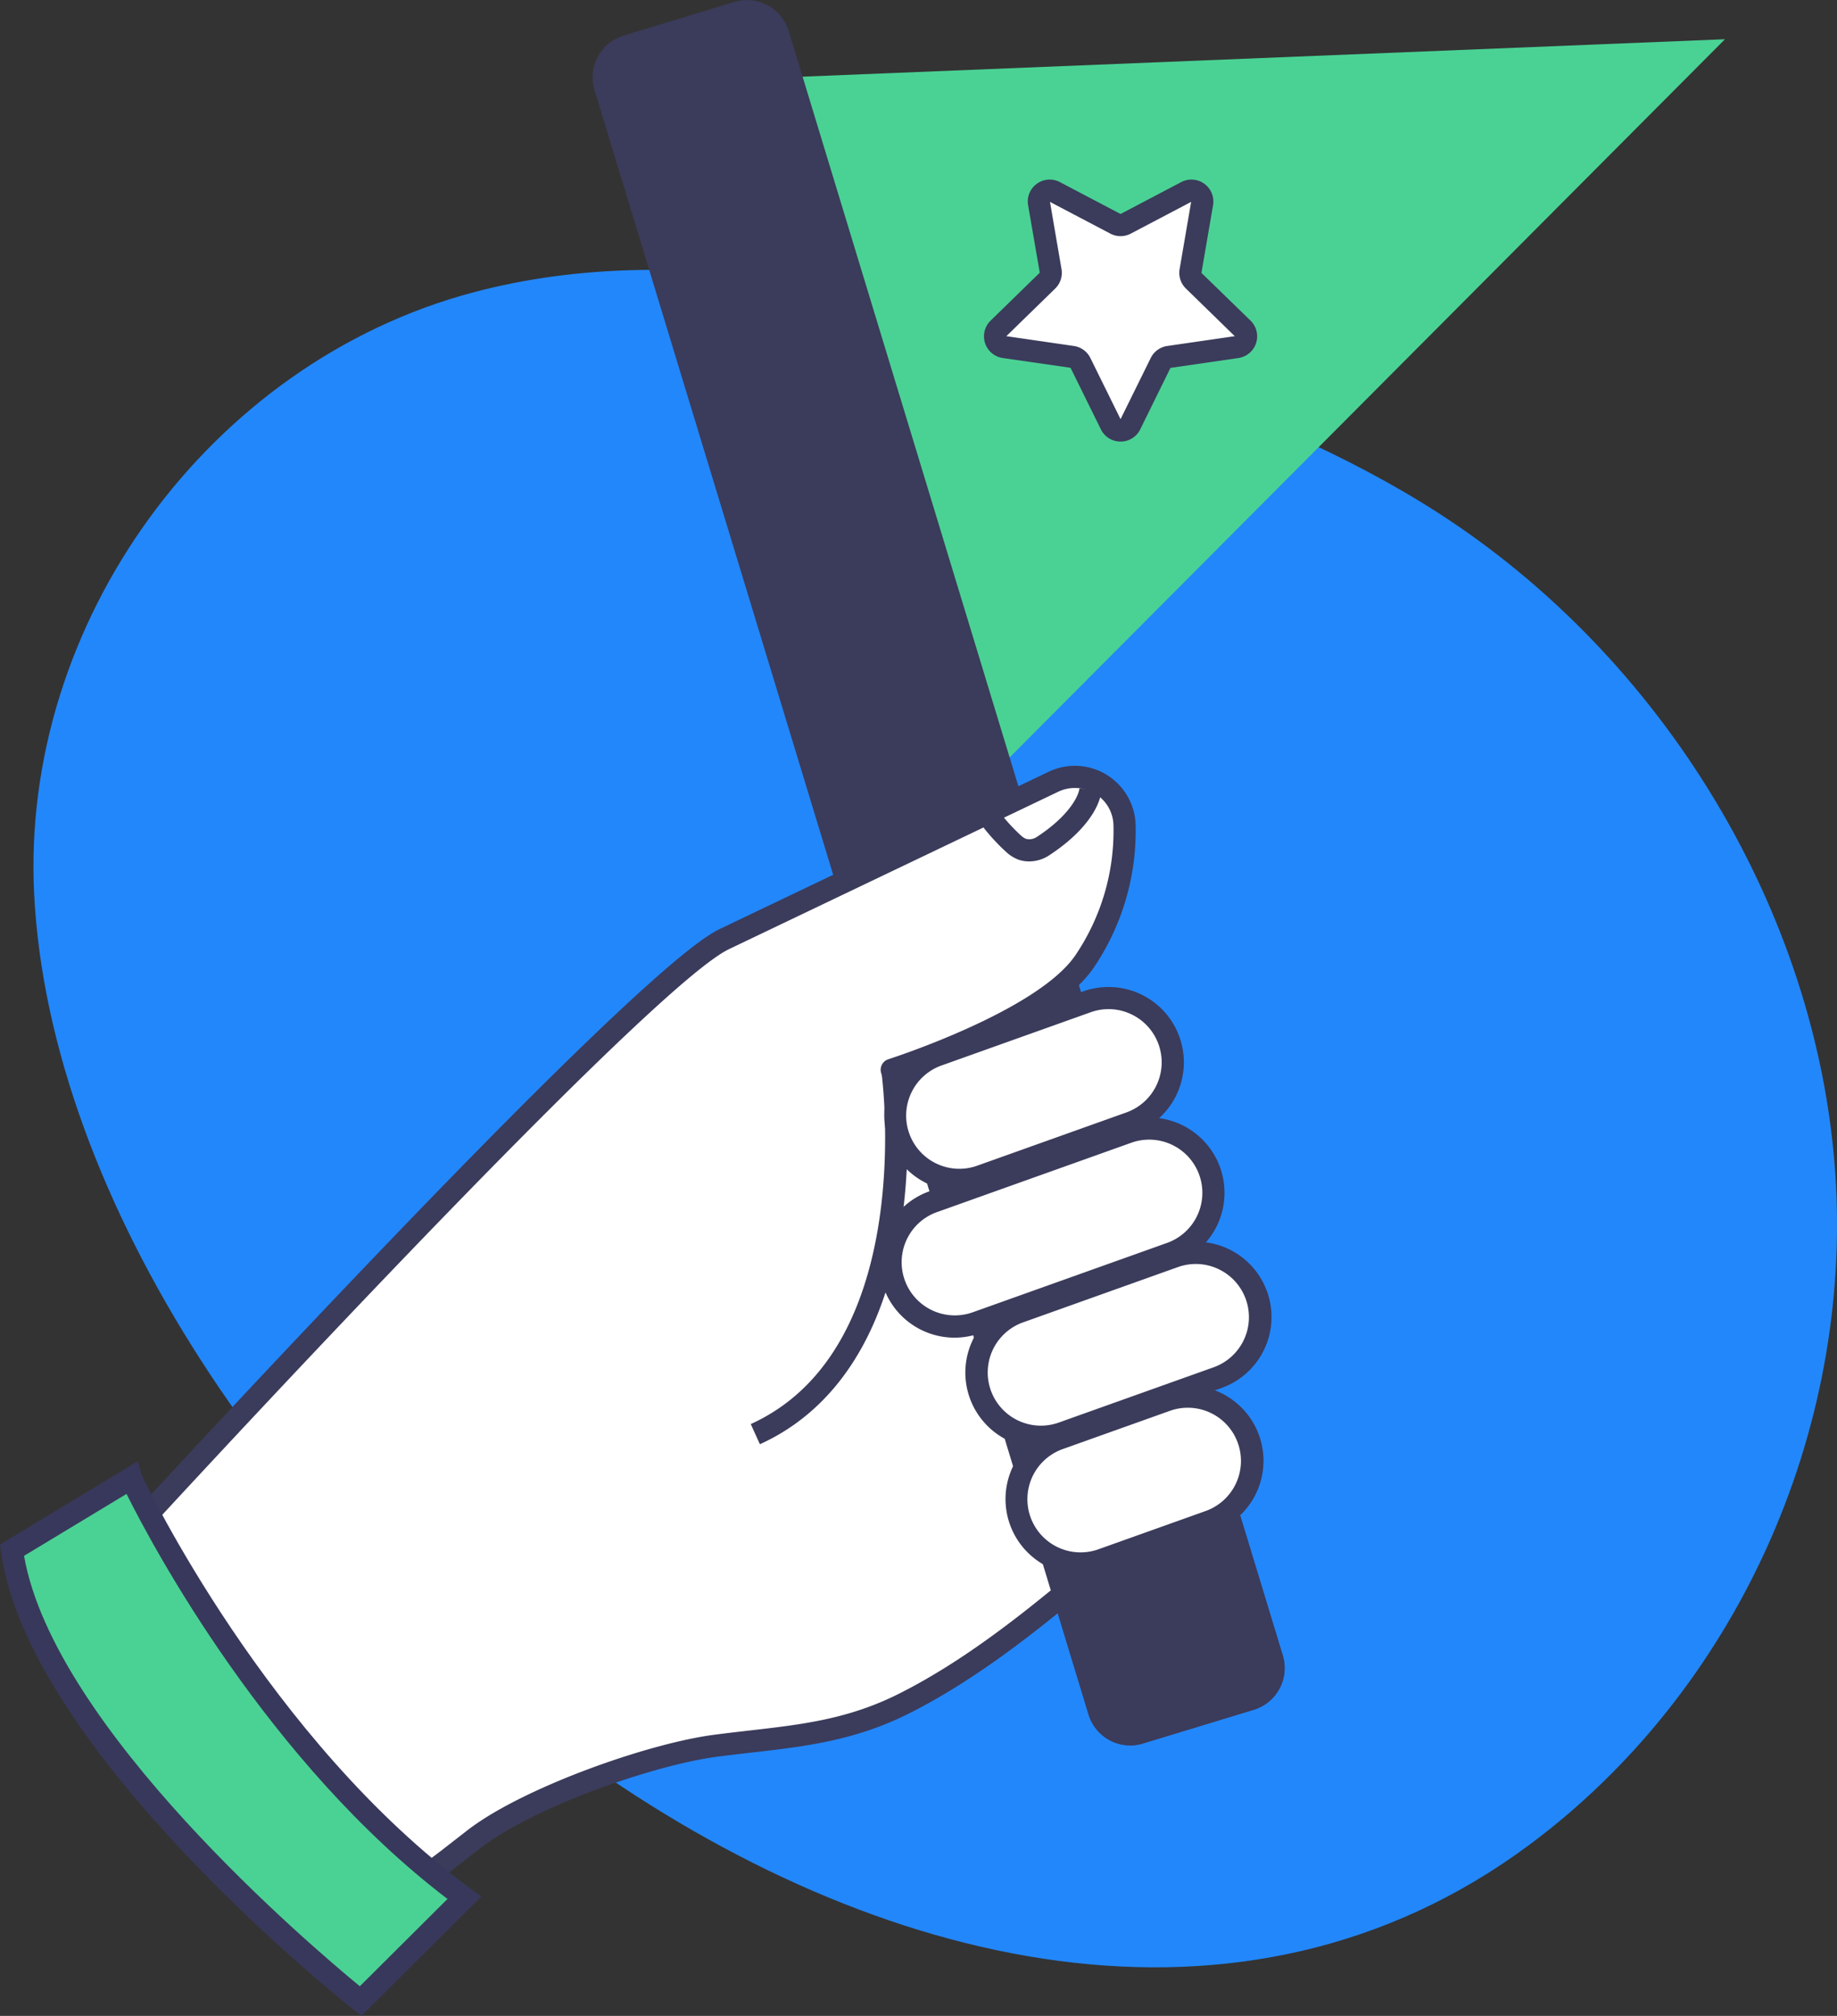
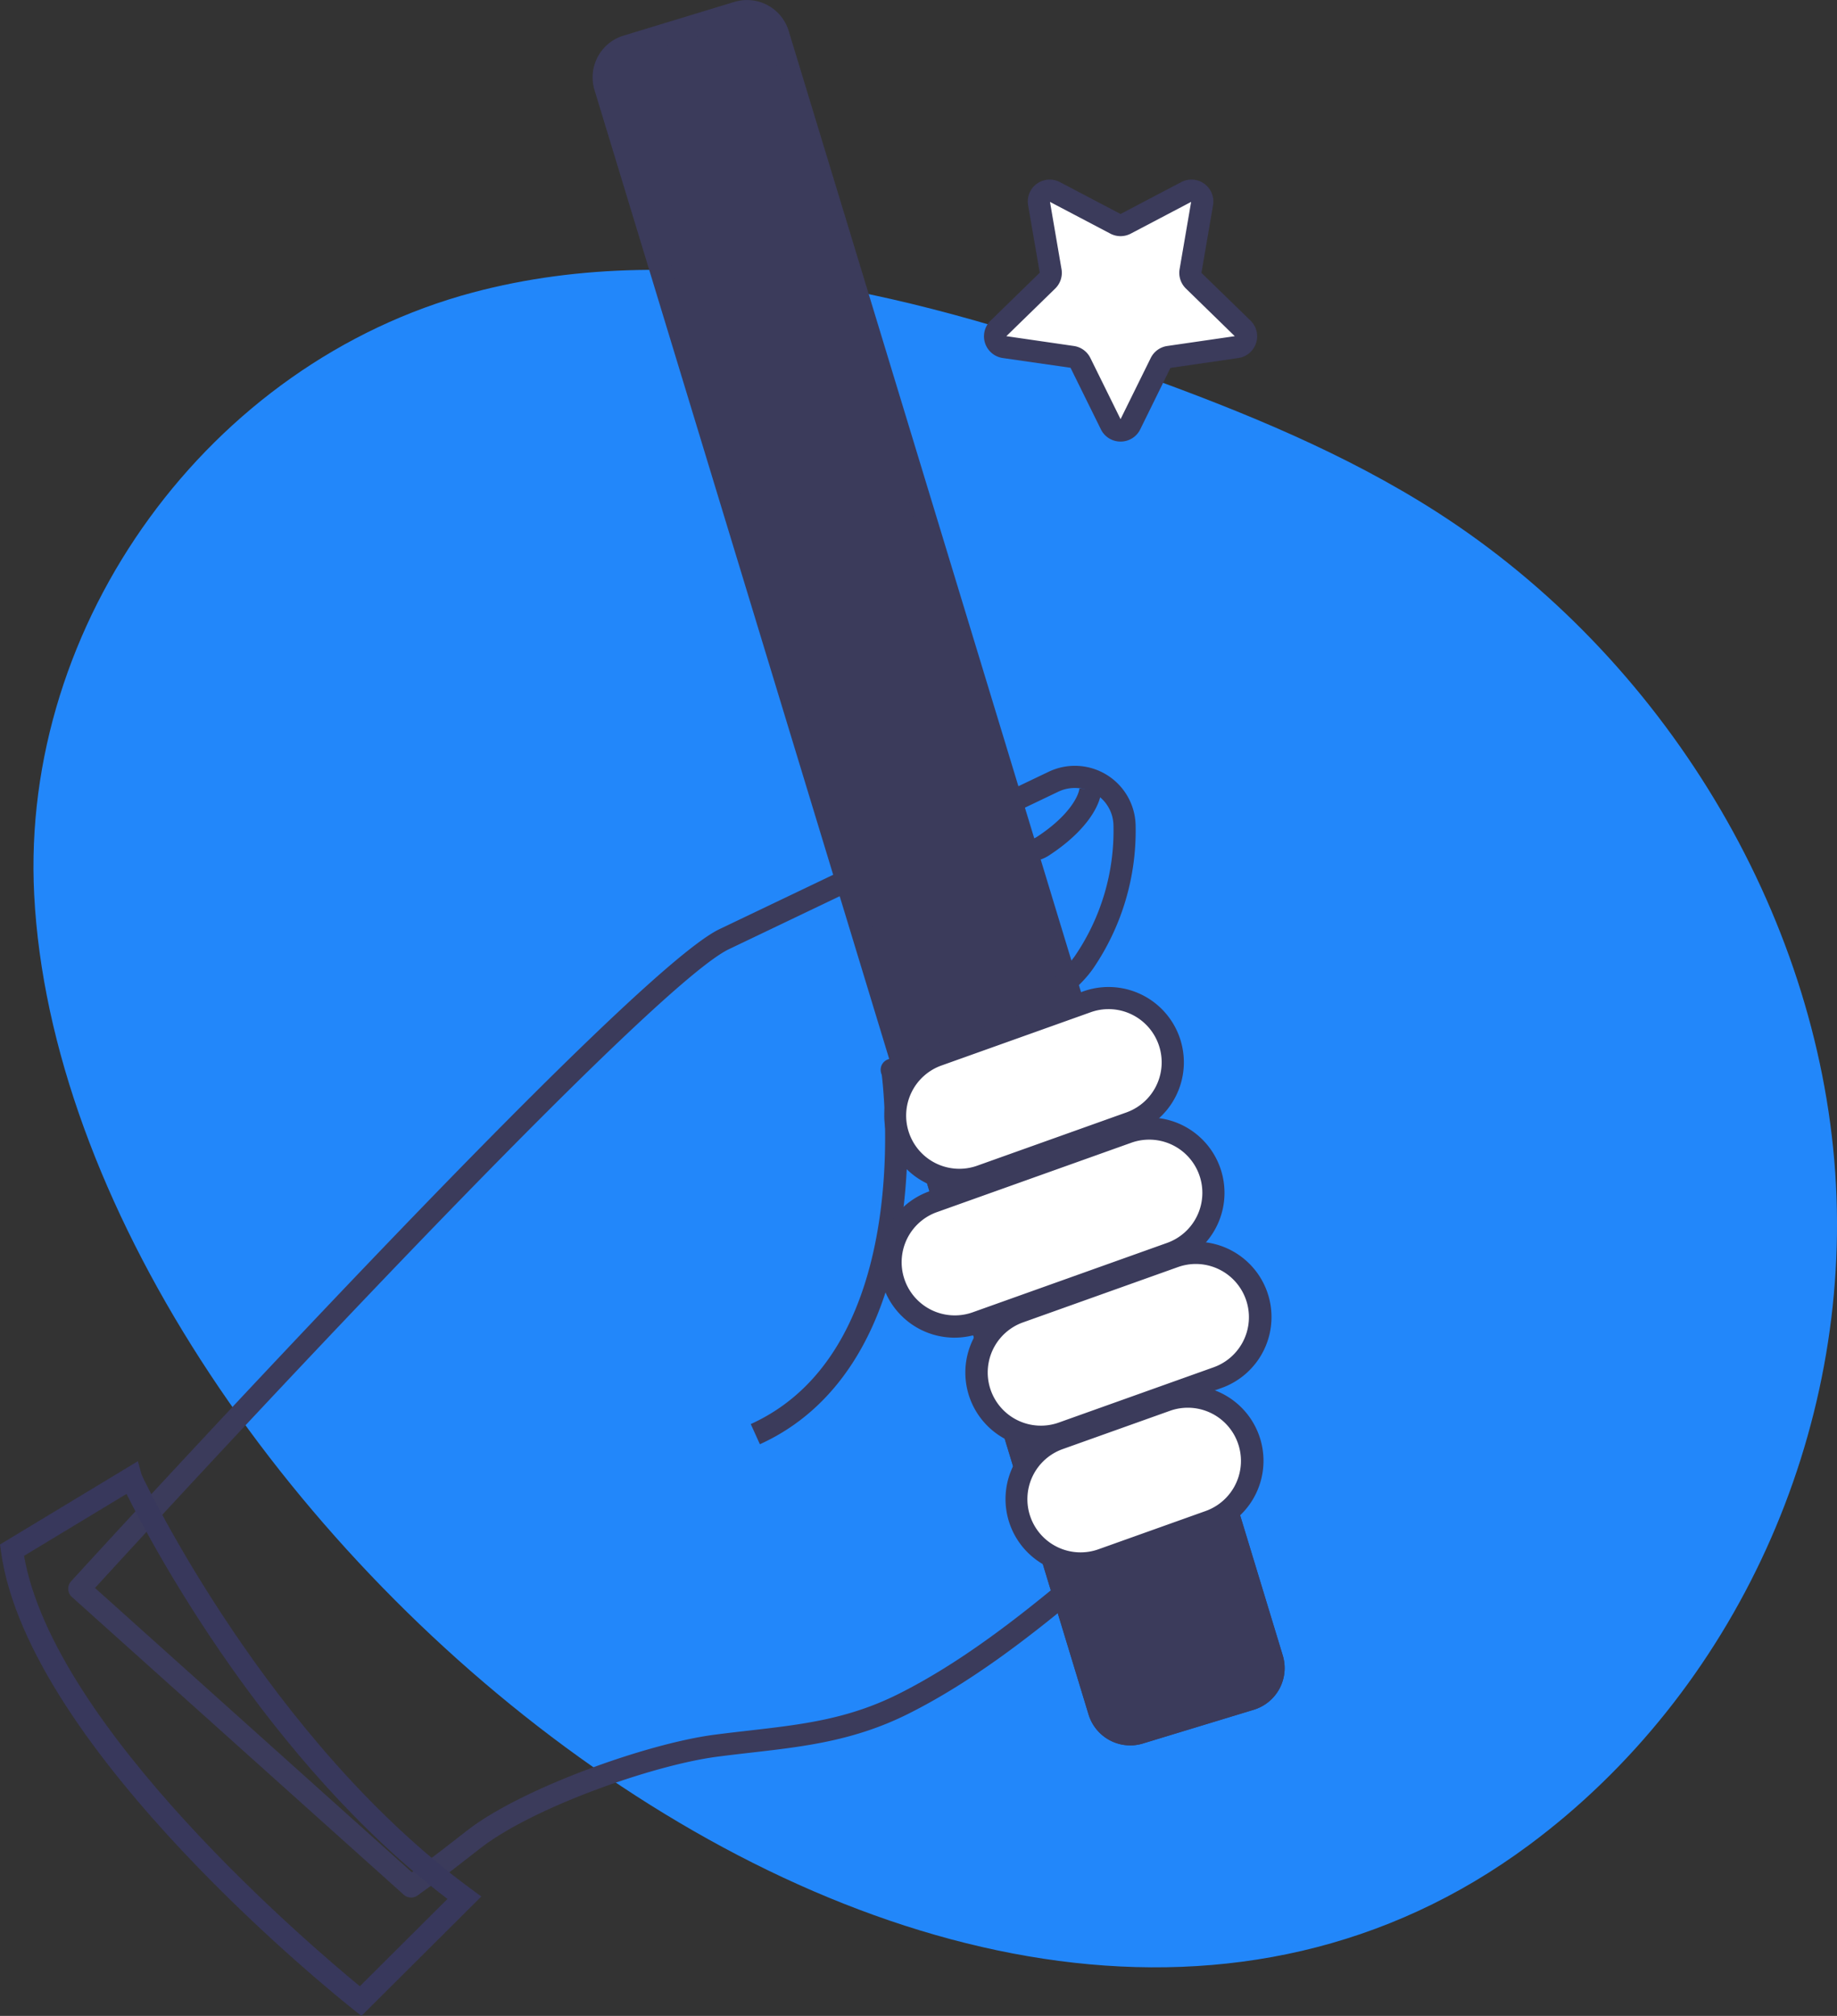
<svg xmlns="http://www.w3.org/2000/svg" width="580.843" height="637.268" viewBox="0 0 580.843 637.268">
  <rect x="0" y="0" width="580.843" height="637.268" fill="#333333" stroke="none" />
  <g id="Group_207" data-name="Group 207" transform="translate(-991.29 -11024.445)">
    <g id="Group_108" data-name="Group 108">
      <path id="Path_80" data-name="Path 80" d="M1002.1,11307.311c-4.428-86.035,55.407-168.191,138.671-190.4,68.254-18.2,142.656,1.181,211,25.906,32.426,11.731,64.694,24.813,93.842,43.5,71.729,45.987,120.278,126.472,125.959,208.81s-31.662,164.289-96.881,212.622C1294.18,11741.521,1012.013,11499.938,1002.1,11307.311Z" fill="#2287fa" />
    </g>
    <g id="Group_109" data-name="Group 109">
-       <path id="Path_81" data-name="Path 81" d="M1235.573,11049.067l301.138-12.22-230.436,231.309Z" fill="#4ad294" />
-     </g>
+       </g>
    <g id="Group_110" data-name="Group 110">
      <rect id="Rectangle_32" data-name="Rectangle 32" width="57.176" height="557.315" rx="10.255" transform="matrix(0.957, -0.291, 0.291, 0.957, 1179.625, 11042.047)" fill="#3b3b5b" />
      <path id="Path_82" data-name="Path 82" d="M1348.656,11576.2a13.781,13.781,0,0,1-13.167-9.753l-156.229-513.568a13.788,13.788,0,0,1,9.158-17.163l35.078-10.671a13.773,13.773,0,0,1,17.163,9.157l156.228,513.567a13.772,13.772,0,0,1-9.157,17.163l-1.018-3.349,1.018,3.349-35.078,10.671A13.716,13.716,0,0,1,1348.656,11576.2Zm-121.161-544.751a6.709,6.709,0,0,0-1.962.293l-35.078,10.671a6.784,6.784,0,0,0-4.5,8.429l156.228,513.568a6.762,6.762,0,0,0,8.429,4.5l35.078-10.671a6.764,6.764,0,0,0,4.5-8.43l-156.228-513.566A6.768,6.768,0,0,0,1227.495,11031.446Z" fill="#3b3b5b" />
    </g>
    <g id="Group_111" data-name="Group 111">
      <path id="Path_83" data-name="Path 83" d="M1347.2,11095.206l19.21-10.1a3.434,3.434,0,0,1,4.982,3.619l-3.669,21.391a3.434,3.434,0,0,0,.988,3.04l15.54,15.147a3.434,3.434,0,0,1-1.9,5.857l-21.476,3.121a3.434,3.434,0,0,0-2.586,1.878l-9.6,19.462a3.434,3.434,0,0,1-6.158,0l-9.6-19.462a3.434,3.434,0,0,0-2.585-1.878l-21.477-3.121a3.434,3.434,0,0,1-1.9-5.857l15.541-15.147a3.435,3.435,0,0,0,.987-3.04l-3.668-21.391a3.433,3.433,0,0,1,4.982-3.619l19.209,10.1A3.432,3.432,0,0,0,1347.2,11095.206Z" fill="#fff" />
      <path id="Path_84" data-name="Path 84" d="M1345.6,11164.036a6.891,6.891,0,0,1-6.218-3.865l-9.6-19.461-21.427-3.084a6.934,6.934,0,0,1-3.844-11.827l15.541-15.148-3.686-21.332a6.932,6.932,0,0,1,10.059-7.309l19.179,10.082,19.179-10.082a6.934,6.934,0,0,1,10.061,7.308l-3.67,21.392,15.523,15.09a6.934,6.934,0,0,1-3.844,11.827l-21.476,3.121-9.555,19.424A6.891,6.891,0,0,1,1345.6,11164.036Zm-36.11-33.319,21.344,3.1a6.93,6.93,0,0,1,5.221,3.794l9.545,19.339,9.545-19.34a6.938,6.938,0,0,1,5.223-3.793l21.342-3.1-15.445-15.056a6.928,6.928,0,0,1-1.993-6.138l3.646-21.256-19.09,10.034a6.923,6.923,0,0,1-6.455,0l-19.088-10.034,3.643,21.257a6.929,6.929,0,0,1-1.993,6.138Z" fill="#3b3b5b" />
    </g>
    <g id="Group_130" data-name="Group 130">
-       <path id="Path_109" data-name="Path 109" d="M1346.389,11511.949c.442,2.01-14.22,12.647-16.155,14.256-16.241,13.5-33.932,27.169-53.224,36.839-20.046,10.048-38.042,10.465-59.43,13.264-21.177,2.771-59.832,16.681-76.4,29.533-11.258,8.732-8.35,6.6-19.892,14.957l-104.921-94.114s174.853-191.458,203.919-205.353l104.074-49.748a15.711,15.711,0,0,1,22.505,13.757,73.619,73.619,0,0,1-12.762,43.221c-13.078,18.88-60.85,34.064-60.85,34.064l40.192,1.257Z" fill="#fff" />
      <path id="Path_110" data-name="Path 110" d="M1121.285,11624.3a3.492,3.492,0,0,1-2.338-.895l-104.921-94.114a3.5,3.5,0,0,1-.247-4.966c7.158-7.838,175.649-192.123,204.994-206.15l104.073-49.748a19.213,19.213,0,0,1,27.514,16.841,77.154,77.154,0,0,1-13.385,45.288c-8.514,12.293-30.15,22.824-45.629,29.136l22.2.694a3.5,3.5,0,0,1,3.307,2.738l32.948,148.067,0,.009c.657,2.993-1.153,5.323-15.135,16-1.053.8-1.849,1.409-2.2,1.7-15.38,12.783-33.81,27.209-53.893,37.275-17.092,8.567-32.908,10.379-49.653,12.3-3.528.4-7.175.822-10.891,1.309-20.456,2.677-58.345,16.133-74.713,28.828l-4.779,3.715c-5.66,4.4-5.66,4.4-13.89,10.359l-1.316.952A3.491,3.491,0,0,1,1121.285,11624.3Zm-99.955-97.859,100.189,89.869c7.168-5.188,7.391-5.361,12.724-9.511l4.788-3.722c17.2-13.339,56.786-27.449,78.095-30.238,3.771-.493,7.447-.914,11-1.321,16.81-1.926,31.329-3.589,47.312-11.6,19.449-9.748,37.482-23.872,52.556-36.4.388-.323,1.265-1,2.428-1.883,6.7-5.119,10.823-8.524,12.274-10.149l-32.084-144.187-37.476-1.172a3.5,3.5,0,0,1-.951-6.833c.467-.148,46.787-15.043,59.033-32.723a70.118,70.118,0,0,0,12.141-41.153,11.906,11.906,0,0,0-5.773-10.046,12.219,12.219,0,0,0-11.723-.628l-104.073,49.749C1199.58,11335.106,1082.371,11459.694,1021.33,11526.438Zm321.64-13.74v0Z" fill="#3b3b5b" />
    </g>
    <g id="Group_131" data-name="Group 131">
      <path id="Path_111" data-name="Path 111" d="M1231.561,11481l-2.89-6.375c52.926-24,41.489-110,41.367-110.863l6.931-.978a186.321,186.321,0,0,1-.7,48.762C1271.043,11446.09,1255.585,11470.107,1231.561,11481Z" fill="#3b3b5b" />
    </g>
    <g id="Group_132" data-name="Group 132">
      <path id="Path_112" data-name="Path 112" d="M1316.677,11296.757a10.185,10.185,0,0,1-3.371-.559,11.948,11.948,0,0,1-3.6-2.179,62.813,62.813,0,0,1-8.03-8.745l5.647-4.139a56.484,56.484,0,0,0,6.829,7.478,5.9,5.9,0,0,0,1.477.981,4.194,4.194,0,0,0,3.476-.561c10.7-6.981,13.357-13.433,13.475-15.329l6.986.436c-.311,4.992-4.845,13.066-16.636,20.757A11.546,11.546,0,0,1,1316.677,11296.757Z" fill="#3b3b5b" />
    </g>
    <g id="Group_133" data-name="Group 133">
-       <path id="Path_113" data-name="Path 113" d="M1032.742,11491.741c.453,1.634,40.2,84.729,105.376,132.629l-32.812,32.669s-101.618-80.369-110.234-142.541Z" fill="#4ad294" />
      <path id="Path_114" data-name="Path 114" d="M1105.573,11661.713l-2.438-1.929c-4.194-3.317-102.821-81.964-111.529-144.806l-.316-2.284,43.594-26.336,1.184,4.274c1.29,2.837,40.12,83.879,104.122,130.917l3.292,2.419Zm-106.679-145.435c9.521,54.487,91.029,123.623,106.173,136.06l27.713-27.592c-56.618-43.145-92.967-110.916-101.483-128.042Zm37.207-25.522.015.052Z" fill="#38385c" />
    </g>
    <g id="Group_134" data-name="Group 134">
      <rect id="Rectangle_35" data-name="Rectangle 35" width="57.176" height="222.919" rx="10.255" transform="matrix(0.957, -0.291, 0.291, 0.957, 1276.945, 11361.967)" fill="#3b3b5b" />
      <path id="Path_115" data-name="Path 115" d="M1348.656,11576.2a13.781,13.781,0,0,1-13.167-9.753l-58.908-193.647a13.785,13.785,0,0,1,9.157-17.163l35.078-10.671a13.786,13.786,0,0,1,17.163,9.157l58.908,193.646a13.772,13.772,0,0,1-9.157,17.163l-1.018-3.349,1.018,3.349-35.078,10.671A13.716,13.716,0,0,1,1348.656,11576.2Zm-23.841-224.83a6.718,6.718,0,0,0-1.962.293l-35.078,10.671a6.763,6.763,0,0,0-4.5,8.429l58.908,193.647a6.762,6.762,0,0,0,8.429,4.5l35.078-10.671a6.763,6.763,0,0,0,4.5-8.429l-58.908-193.646A6.767,6.767,0,0,0,1324.815,11351.367Z" fill="#3b3b5b" />
    </g>
    <g id="Group_135" data-name="Group 135">
      <rect id="Rectangle_36" data-name="Rectangle 36" width="90.637" height="40.626" rx="20.313" transform="translate(1268.742 11364.778) rotate(-19.641)" fill="#fff" />
      <path id="Path_116" data-name="Path 116" d="M1294.684,11400.907a23.82,23.82,0,0,1-7.987-46.253l47.1-16.809a23.812,23.812,0,1,1,16.009,44.854l-47.1,16.81A23.82,23.82,0,0,1,1294.684,11400.907Zm47.131-57.457a16.806,16.806,0,0,0-5.663.988l-47.1,16.809a16.813,16.813,0,1,0,11.3,31.67l47.1-16.81a16.821,16.821,0,0,0-5.639-32.657Z" fill="#3b3b5b" />
    </g>
    <g id="Group_136" data-name="Group 136">
      <rect id="Rectangle_37" data-name="Rectangle 37" width="105.963" height="40.626" rx="20.313" transform="translate(1267.157 11411.181) rotate(-19.641)" fill="#fff" />
      <path id="Path_117" data-name="Path 117" d="M1293.1,11447.31a23.819,23.819,0,0,1-7.989-46.252l61.536-21.962a23.812,23.812,0,1,1,16.009,44.854l-61.536,21.962A23.832,23.832,0,0,1,1293.1,11447.31Zm61.535-62.6a16.709,16.709,0,0,0-5.634.979l-61.536,21.961a16.813,16.813,0,0,0,11.3,31.67l61.536-21.962a16.813,16.813,0,0,0-5.667-32.648Z" fill="#3b3b5b" />
    </g>
    <g id="Group_137" data-name="Group 137">
      <rect id="Rectangle_38" data-name="Rectangle 38" width="92.716" height="40.626" rx="20.313" transform="translate(1294.375 11446.04) rotate(-19.641)" fill="#fff" />
      <path id="Path_118" data-name="Path 118" d="M1320.357,11482.158a23.814,23.814,0,0,1-8.027-46.241l49.059-17.509a23.813,23.813,0,1,1,16.009,44.854l-49.059,17.509A23.722,23.722,0,0,1,1320.357,11482.158Zm49.048-58.145a16.849,16.849,0,0,0-5.662.986l-49.06,17.509a16.813,16.813,0,0,0,11.3,31.67l49.06-17.509a16.821,16.821,0,0,0-5.64-32.656Z" fill="#3b3b5b" />
    </g>
    <g id="Group_138" data-name="Group 138">
      <rect id="Rectangle_39" data-name="Rectangle 39" width="76.536" height="40.626" rx="20.313" transform="translate(1307.08 11486.041) rotate(-19.641)" fill="#fff" />
      <path id="Path_119" data-name="Path 119" d="M1333.062,11522.159a23.814,23.814,0,0,1-8.027-46.242l33.82-12.07a23.813,23.813,0,1,1,16.009,44.854l-33.82,12.072A23.744,23.744,0,0,1,1333.062,11522.159Zm33.781-52.7a16.709,16.709,0,0,0-5.634.979l-33.821,12.069a16.813,16.813,0,1,0,11.3,31.67h0l33.82-12.07a16.814,16.814,0,0,0-5.667-32.649Z" fill="#3b3b5b" />
    </g>
  </g>
</svg>